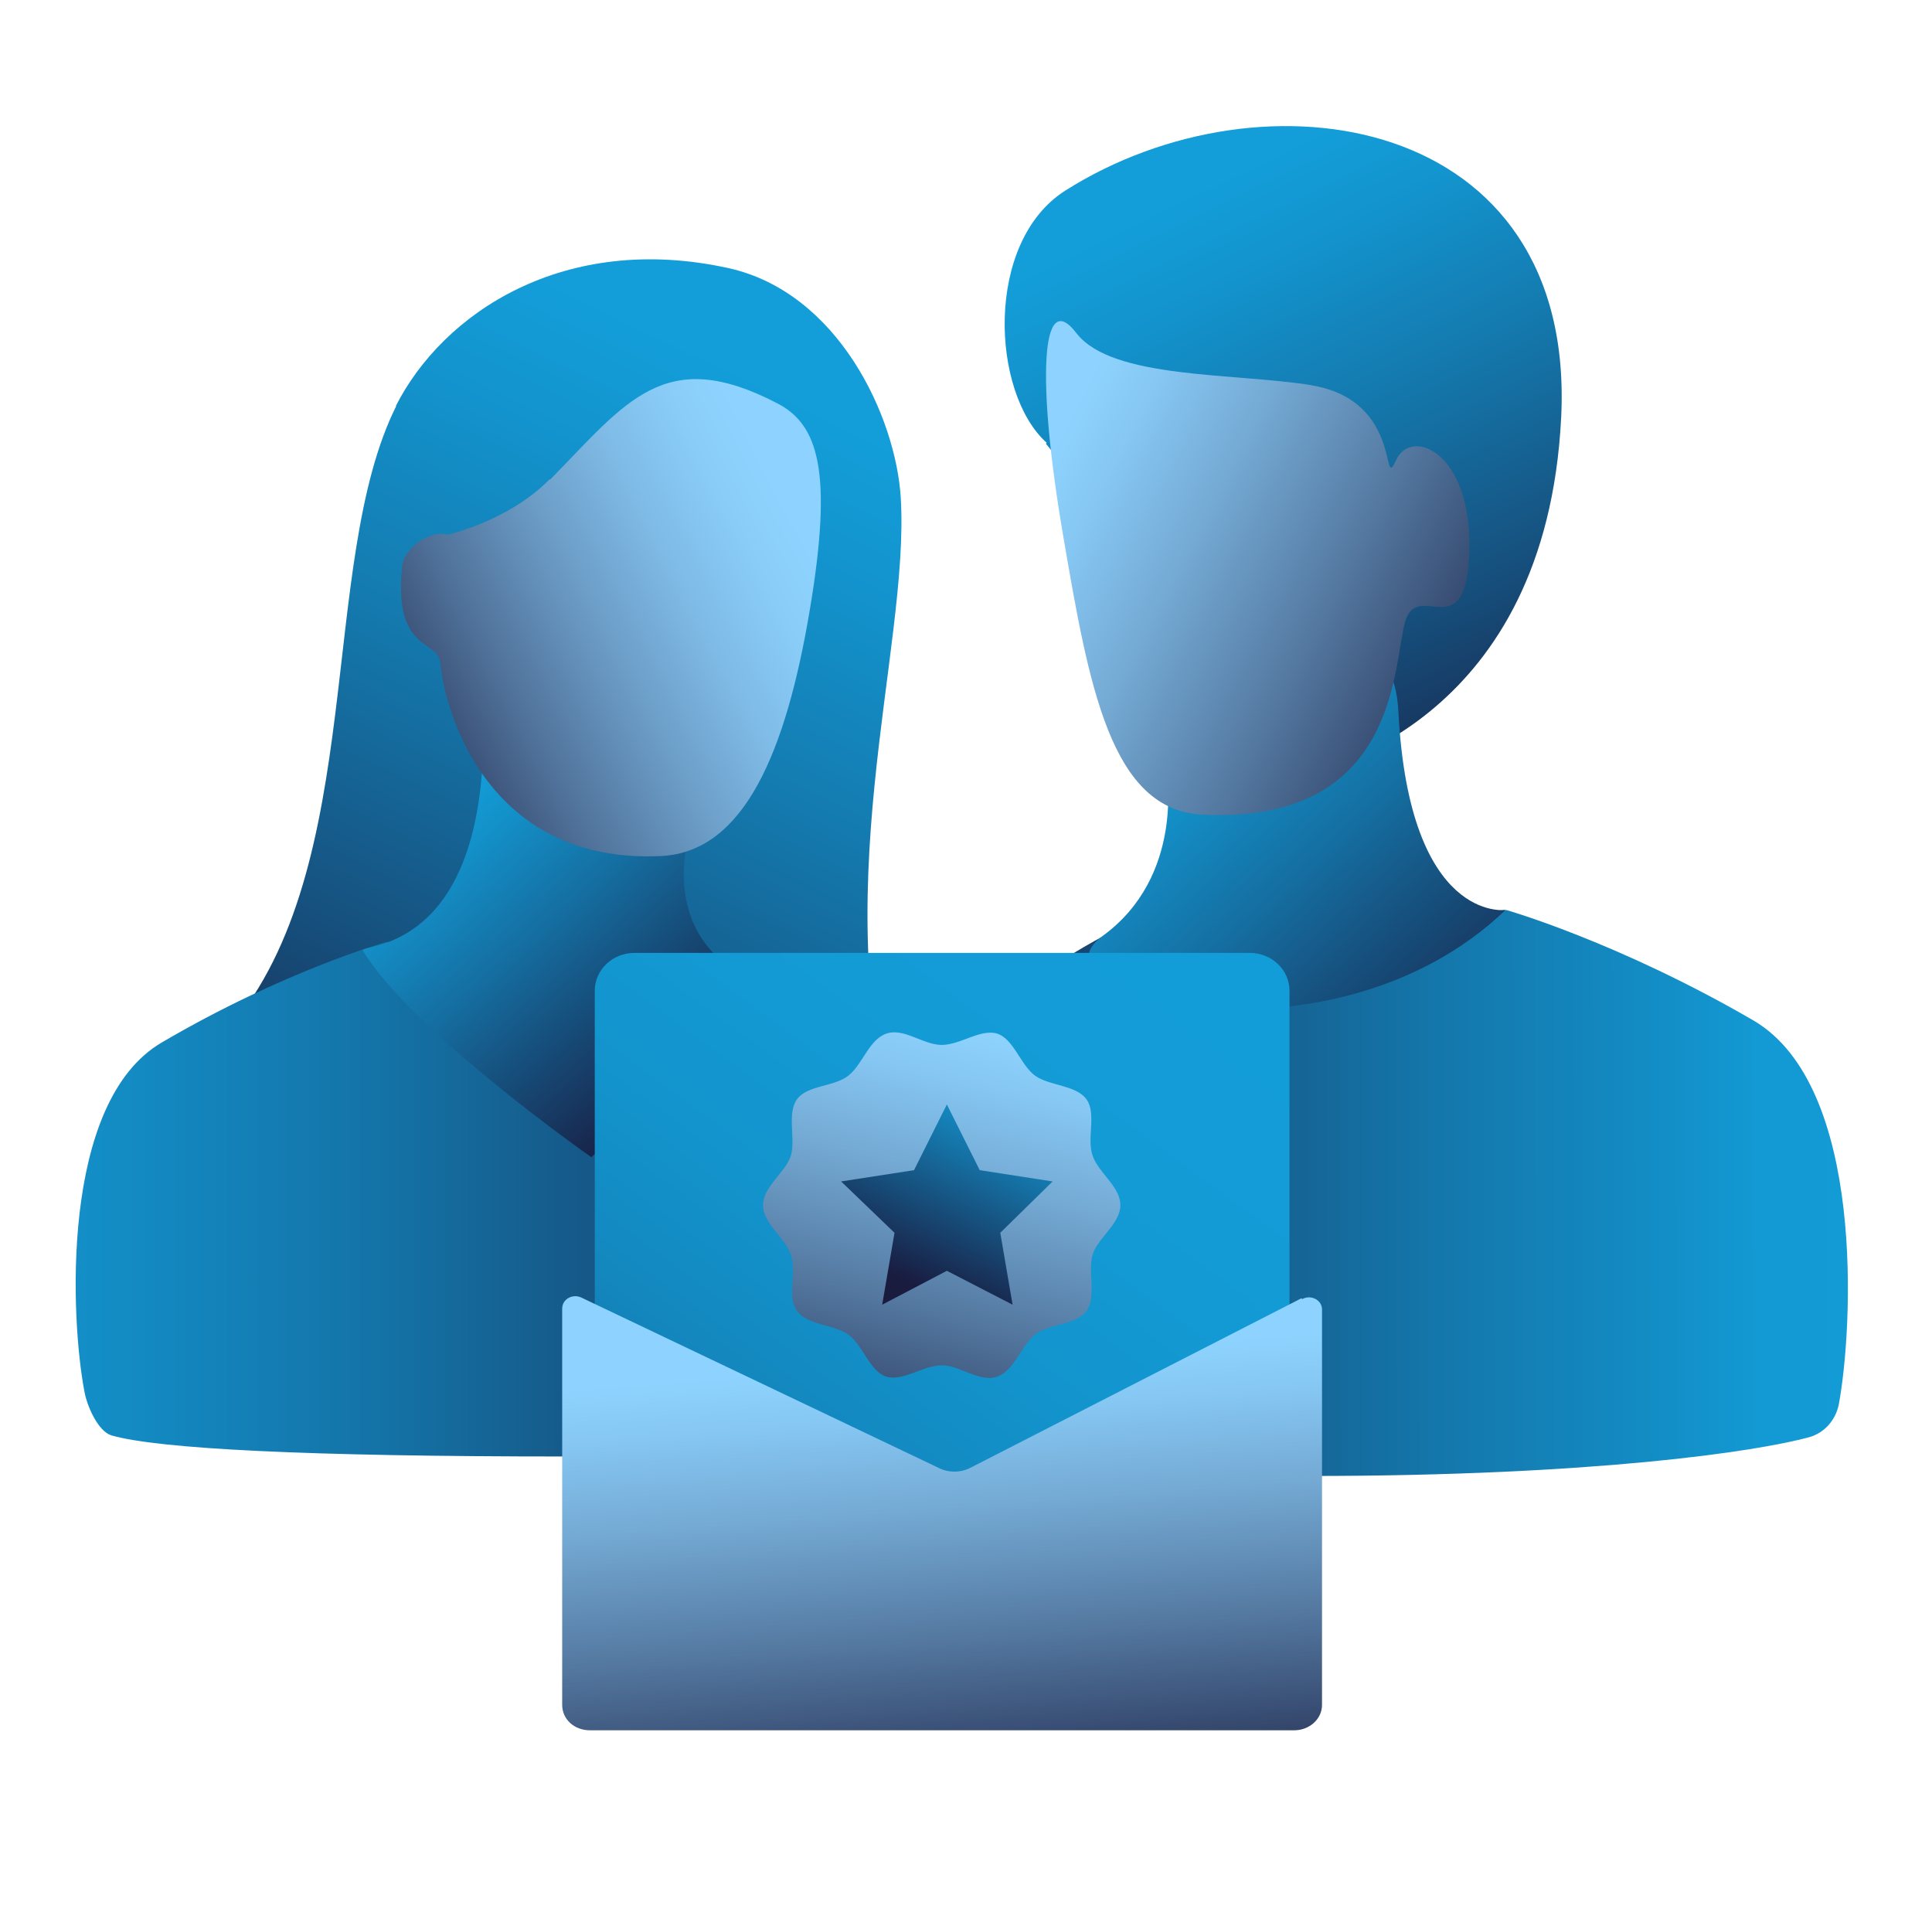
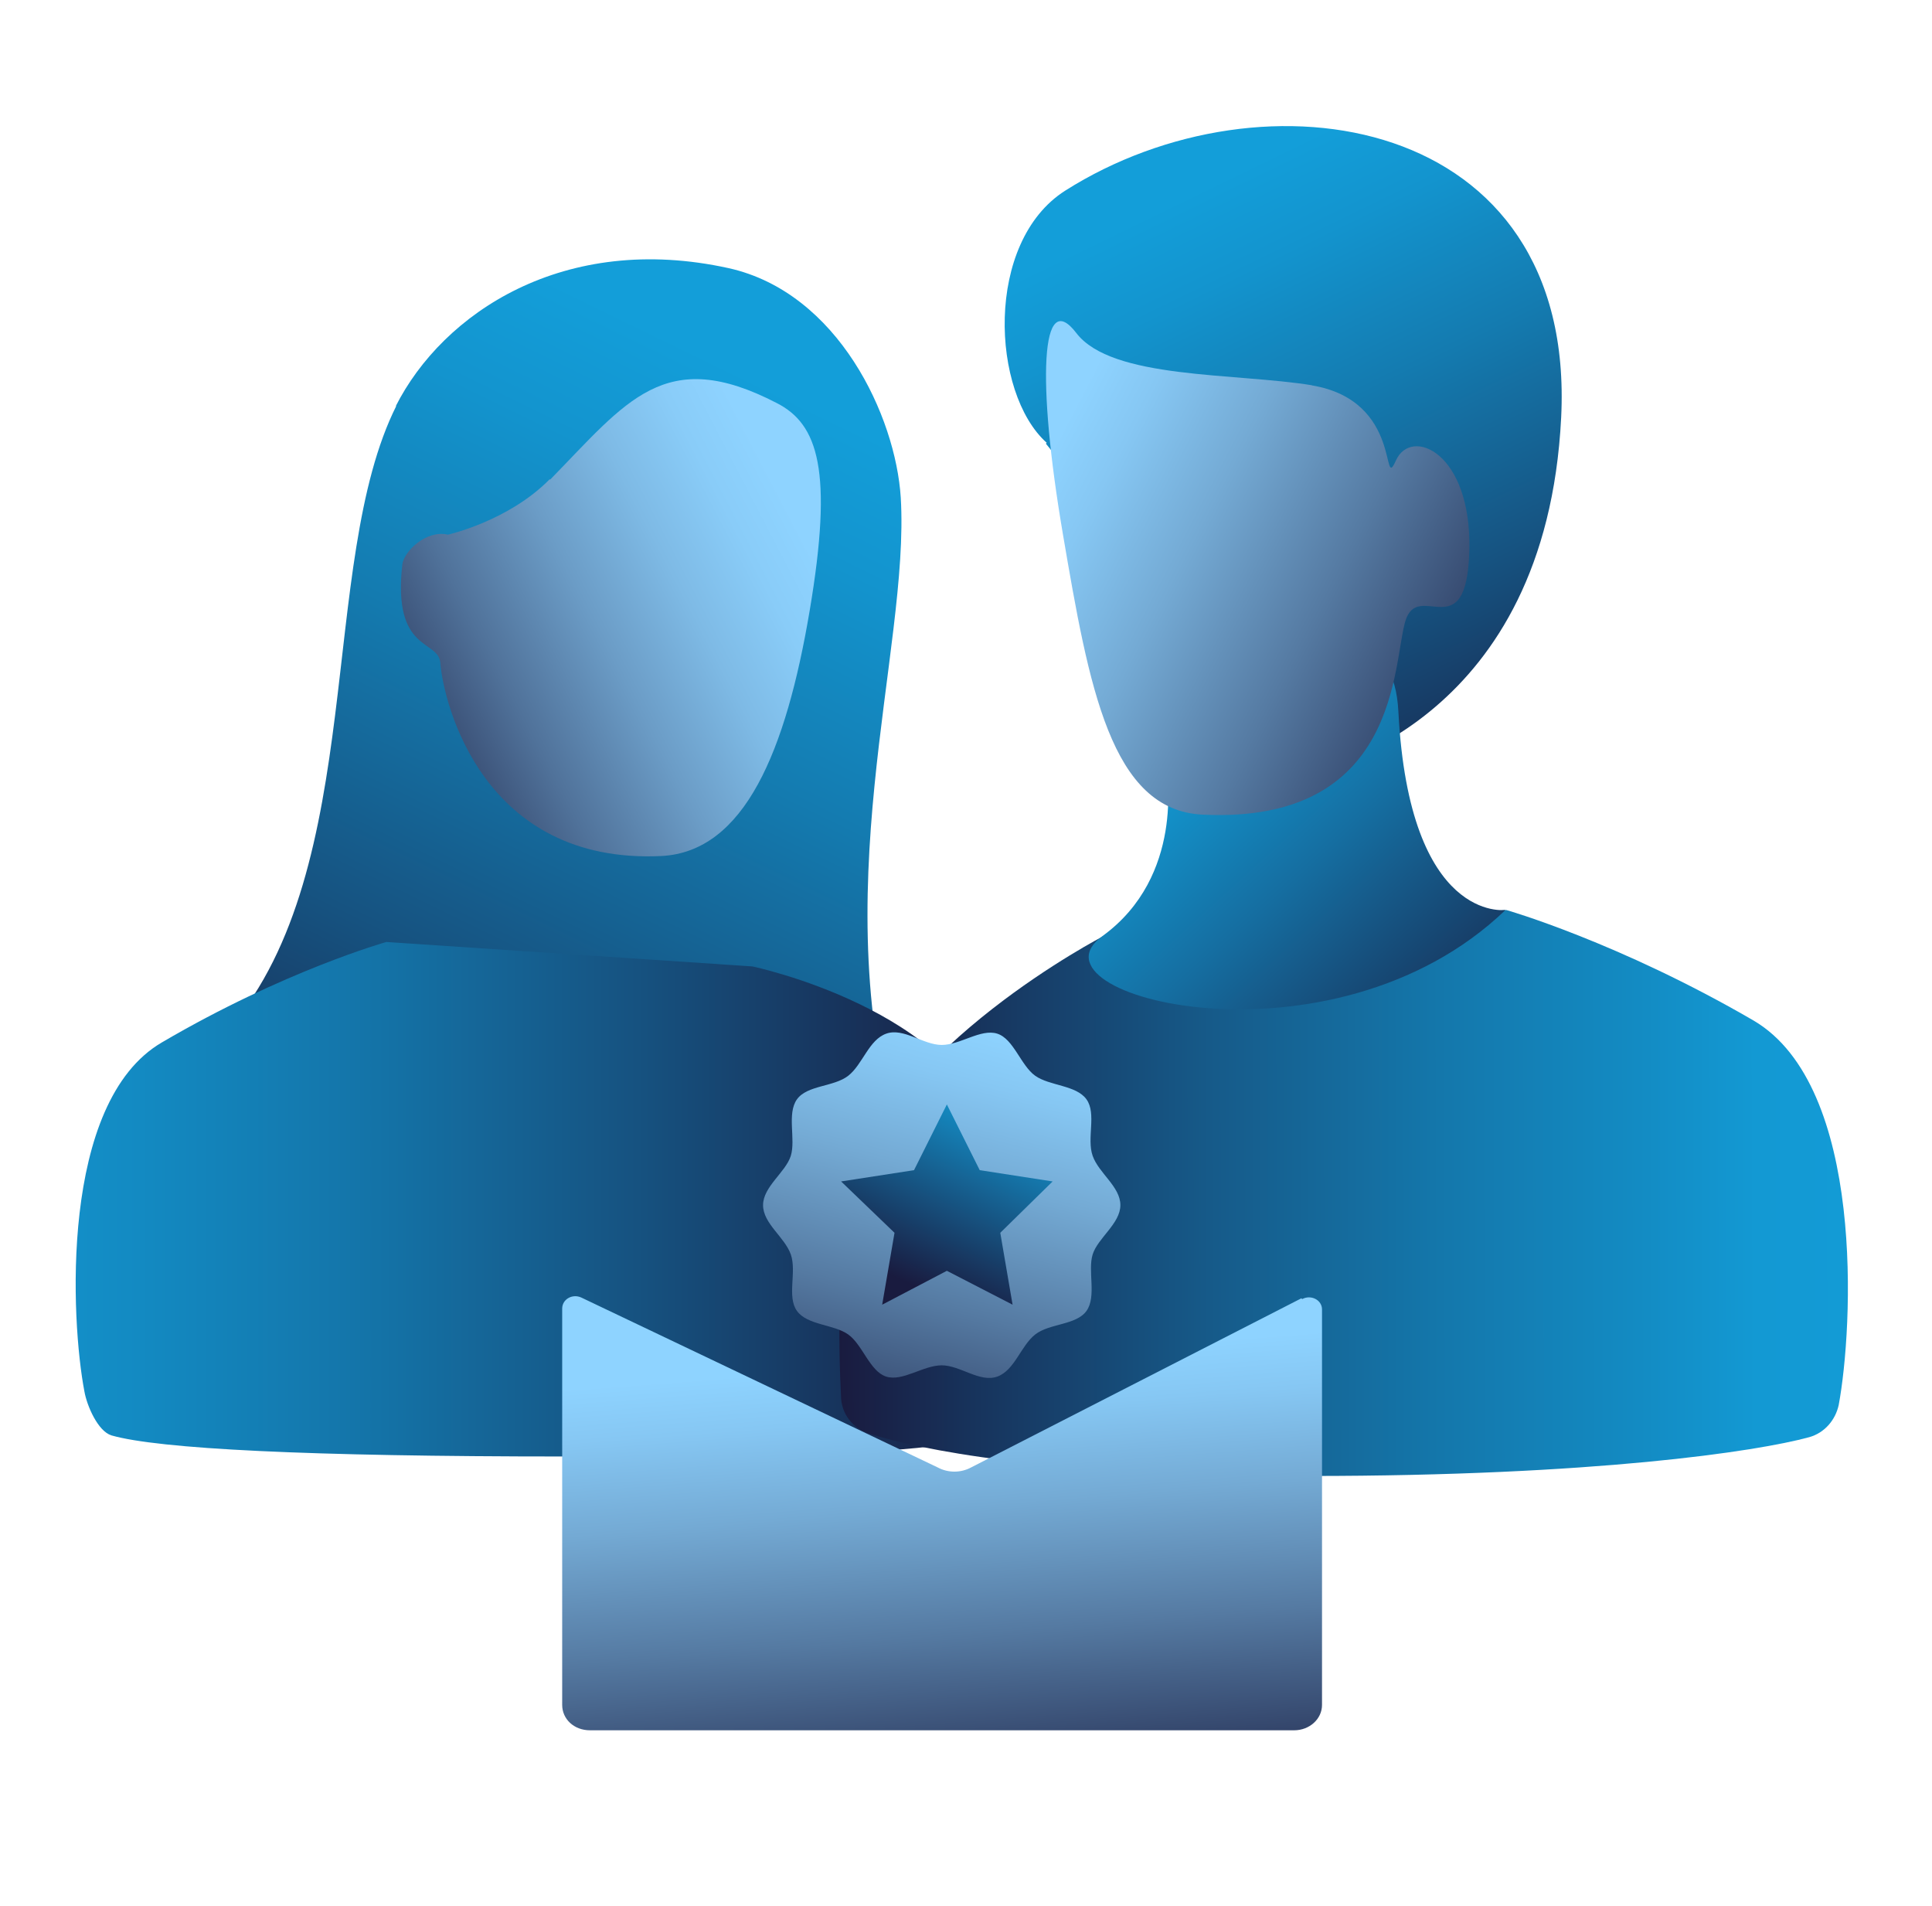
<svg xmlns="http://www.w3.org/2000/svg" width="73" height="72" viewBox="0 0 73 72" fill="none">
  <path d="M14.947 15.357C16.732 11.82 21.32 8.761 27.534 10.131C31.677 11.055 33.843 15.739 34.035 18.799C34.385 24.598 31.039 33.839 34.035 43.335C35.437 47.828 3.635 44.737 8.67 38.842C13.896 32.724 11.984 21.284 14.979 15.325L14.947 15.357Z" fill="url(#paint0_linear_7410_7988)" />
  <path d="M28.427 36.511C28.427 36.511 36.202 38.136 37.477 43.011C38.019 45.019 37.604 50.149 37.413 51.774C37.318 52.635 37.286 54.196 36.425 54.419C34.736 54.865 30.562 55.025 21.353 55.025C11.602 55.025 5.994 54.738 4.21 54.228C3.7 54.069 3.285 53.113 3.19 52.571C2.68 49.926 2.234 41.641 6.121 39.379C10.742 36.67 14.598 35.587 14.598 35.587L28.427 36.511Z" fill="url(#paint1_linear_7410_7988)" />
-   <path d="M26.231 30.875C26.231 30.875 24.733 34.476 27.569 36.547C29.131 37.694 22.343 43.717 22.343 43.717C22.343 43.717 15.556 38.969 13.708 35.91C13.644 35.655 17.818 36.005 18.233 28.836C18.551 23.132 26.199 30.907 26.199 30.907L26.231 30.875Z" fill="url(#paint2_linear_7410_7988)" />
  <path d="M20.779 18.128C23.679 15.165 25.113 13.03 29.351 15.228C30.913 16.025 31.486 17.777 30.594 23.067C29.702 28.357 28.14 32.181 24.986 32.34C18.262 32.659 16.764 26.604 16.637 25.043C16.573 24.151 14.821 24.66 15.203 21.315C15.267 20.837 16.095 20.008 16.924 20.199C16.924 20.199 19.218 19.689 20.779 18.096V18.128Z" fill="url(#paint3_linear_7410_7988)" />
  <path d="M39.55 16.729C37.447 14.848 37.192 9.145 40.251 7.201C47.739 2.453 59.561 4.301 58.988 15.773C58.414 27.244 50.002 28.933 49.842 29.156C49.683 29.379 39.518 16.76 39.518 16.76L39.55 16.729Z" fill="url(#paint4_linear_7410_7988)" />
  <path d="M41.688 35.368C41.688 35.368 33.626 39.542 32.192 44.927C31.618 47.126 31.682 50.918 31.778 52.734C31.778 53.403 32.224 53.977 32.861 54.168C34.709 54.742 39.361 55.761 49.495 55.761C60.233 55.761 66.383 54.837 68.359 54.296C68.933 54.136 69.347 53.658 69.474 53.085C70.016 50.185 70.494 41.04 66.256 38.554C61.157 35.591 56.919 34.38 56.919 34.38L41.688 35.368Z" fill="url(#paint5_linear_7410_7988)" />
  <path d="M44.075 29.152C44.075 29.152 44.776 33.104 41.653 35.366C38.53 37.629 50.321 40.688 56.885 34.378C56.885 34.378 53.252 34.888 52.838 26.89C52.519 20.613 44.075 29.152 44.075 29.152Z" fill="url(#paint6_linear_7410_7988)" />
  <path d="M49.591 14.558C46.659 14.08 42.007 14.335 40.669 12.582C39.33 10.83 39.171 14.367 40.159 20.166C41.147 25.966 41.975 30.618 45.449 30.777C52.873 31.128 52.618 25.105 53.096 23.48C53.574 21.855 55.422 24.532 55.518 20.803C55.614 17.075 53.319 16.119 52.746 17.394C52.172 18.668 53.032 15.131 49.559 14.558H49.591Z" fill="url(#paint7_linear_7410_7988)" />
-   <path d="M47.223 36H23.973C23.144 36 22.473 36.64 22.473 37.429V63.071C22.473 63.86 23.144 64.5 23.973 64.5H47.223C48.051 64.5 48.723 63.86 48.723 63.071V37.429C48.723 36.64 48.051 36 47.223 36Z" fill="url(#paint8_linear_7410_7988)" />
  <path d="M42.333 45.529C42.333 46.227 41.48 46.77 41.286 47.391C41.092 48.012 41.441 48.982 41.053 49.525C40.665 50.068 39.656 49.991 39.113 50.417C38.57 50.844 38.337 51.775 37.678 52.008C37.018 52.241 36.281 51.581 35.583 51.581C34.884 51.581 34.108 52.202 33.488 52.008C32.867 51.814 32.595 50.805 32.052 50.417C31.509 50.029 30.5 50.068 30.112 49.525C29.724 48.982 30.112 48.051 29.88 47.391C29.647 46.732 28.832 46.227 28.832 45.529C28.832 44.831 29.686 44.287 29.88 43.667C30.073 43.046 29.724 42.076 30.112 41.533C30.5 40.99 31.509 41.067 32.052 40.64C32.595 40.214 32.828 39.282 33.488 39.05C34.147 38.817 34.884 39.477 35.583 39.477C36.281 39.477 37.057 38.856 37.678 39.05C38.298 39.244 38.57 40.252 39.113 40.64C39.656 41.028 40.665 40.99 41.053 41.533C41.441 42.076 41.053 43.007 41.286 43.667C41.519 44.326 42.333 44.831 42.333 45.529Z" fill="url(#paint9_linear_7410_7988)" />
  <path d="M35.777 41.725L37.019 44.208L39.773 44.634L37.795 46.574L38.26 49.29L35.777 48.01L33.333 49.29L33.799 46.574L31.781 44.634L34.536 44.208L35.777 41.725Z" fill="url(#paint10_linear_7410_7988)" />
  <path d="M49.172 49.049L36.692 55.439C36.302 55.649 35.822 55.649 35.432 55.439L21.962 49.019C21.632 48.869 21.242 49.079 21.242 49.439V64.409C21.242 64.949 21.692 65.369 22.292 65.369H48.902C49.472 65.369 49.952 64.949 49.952 64.409V49.469C49.952 49.109 49.532 48.899 49.202 49.079L49.172 49.049Z" fill="url(#paint11_linear_7410_7988)" />
  <defs>
    <linearGradient id="paint0_linear_7410_7988" x1="31.294" y1="15.644" x2="13.195" y2="52.799" gradientUnits="userSpaceOnUse">
      <stop stop-color="#139ED9" />
      <stop offset="0.12" stop-color="#1394CE" />
      <stop offset="0.33" stop-color="#147BB0" />
      <stop offset="0.6" stop-color="#165381" />
      <stop offset="0.93" stop-color="#191B3F" />
    </linearGradient>
    <linearGradient id="paint1_linear_7410_7988" x1="-8.669" y1="45" x2="37.831" y2="45" gradientUnits="userSpaceOnUse">
      <stop stop-color="#139ED9" />
      <stop offset="0.13" stop-color="#1398D3" />
      <stop offset="0.3" stop-color="#138AC2" />
      <stop offset="0.5" stop-color="#1472A6" />
      <stop offset="0.71" stop-color="#16517F" />
      <stop offset="0.94" stop-color="#18274D" />
      <stop offset="1" stop-color="#191B3F" />
    </linearGradient>
    <linearGradient id="paint2_linear_7410_7988" x1="16.833" y1="30" x2="27.333" y2="42" gradientUnits="userSpaceOnUse">
      <stop stop-color="#139ED9" />
      <stop offset="0.13" stop-color="#1391C9" />
      <stop offset="0.39" stop-color="#156EA1" />
      <stop offset="0.75" stop-color="#173861" />
      <stop offset="0.93" stop-color="#191B3F" />
    </linearGradient>
    <linearGradient id="paint3_linear_7410_7988" x1="30.594" y1="20.709" x2="13.45" y2="29.631" gradientUnits="userSpaceOnUse">
      <stop stop-color="#8ED3FF" />
      <stop offset="0.11" stop-color="#89CCF8" />
      <stop offset="0.26" stop-color="#7EBAE5" />
      <stop offset="0.44" stop-color="#6B9CC6" />
      <stop offset="0.65" stop-color="#50729A" />
      <stop offset="0.87" stop-color="#2F3E63" />
      <stop offset="1" stop-color="#191B3F" />
    </linearGradient>
    <linearGradient id="paint4_linear_7410_7988" x1="45.541" y1="7.041" x2="57.394" y2="31.418" gradientUnits="userSpaceOnUse">
      <stop stop-color="#139ED9" />
      <stop offset="0.13" stop-color="#1394CE" />
      <stop offset="0.35" stop-color="#147BB0" />
      <stop offset="0.64" stop-color="#165381" />
      <stop offset="0.99" stop-color="#181C40" />
      <stop offset="1" stop-color="#191B3F" />
    </linearGradient>
    <linearGradient id="paint5_linear_7410_7988" x1="31.714" y1="45.055" x2="75.332" y2="45" gradientUnits="userSpaceOnUse">
      <stop stop-color="#191B3F" />
      <stop offset="0.12" stop-color="#17345D" />
      <stop offset="0.32" stop-color="#165A89" />
      <stop offset="0.52" stop-color="#1477AB" />
      <stop offset="0.7" stop-color="#138CC4" />
      <stop offset="0.794" stop-color="#1399D3" />
      <stop offset="1" stop-color="#139ED9" />
    </linearGradient>
    <linearGradient id="paint6_linear_7410_7988" x1="43.693" y1="27.4" x2="56.12" y2="41.07" gradientUnits="userSpaceOnUse">
      <stop stop-color="#139ED9" />
      <stop offset="0.14" stop-color="#1391C9" />
      <stop offset="0.42" stop-color="#156EA1" />
      <stop offset="0.81" stop-color="#173861" />
      <stop offset="1" stop-color="#191B3F" />
    </linearGradient>
    <linearGradient id="paint7_linear_7410_7988" x1="39.044" y1="18.318" x2="57.685" y2="28.005" gradientUnits="userSpaceOnUse">
      <stop stop-color="#8ED3FF" />
      <stop offset="0.11" stop-color="#86C7F3" />
      <stop offset="0.3" stop-color="#74AAD4" />
      <stop offset="0.56" stop-color="#557AA2" />
      <stop offset="0.87" stop-color="#2B385D" />
      <stop offset="1" stop-color="#191B3F" />
    </linearGradient>
    <linearGradient id="paint8_linear_7410_7988" x1="48.753" y1="33.999" x2="20.204" y2="72.752" gradientUnits="userSpaceOnUse">
      <stop stop-color="#139ED9" />
      <stop offset="0.26" stop-color="#139BD6" />
      <stop offset="0.42" stop-color="#1394CD" />
      <stop offset="0.55" stop-color="#1388BF" />
      <stop offset="0.67" stop-color="#1476AB" />
      <stop offset="0.78" stop-color="#156090" />
      <stop offset="0.88" stop-color="#17446F" />
      <stop offset="0.98" stop-color="#18244A" />
      <stop offset="1" stop-color="#191B3F" />
    </linearGradient>
    <linearGradient id="paint9_linear_7410_7988" x1="37.29" y1="38.856" x2="32.595" y2="57.246" gradientUnits="userSpaceOnUse">
      <stop stop-color="#8ED3FF" />
      <stop offset="0.11" stop-color="#86C7F3" />
      <stop offset="0.3" stop-color="#74AAD4" />
      <stop offset="0.56" stop-color="#557AA2" />
      <stop offset="0.87" stop-color="#2B385D" />
      <stop offset="1" stop-color="#191B3F" />
    </linearGradient>
    <linearGradient id="paint10_linear_7410_7988" x1="37.756" y1="41.22" x2="34.303" y2="48.475" gradientUnits="userSpaceOnUse">
      <stop stop-color="#139ED9" />
      <stop offset="1" stop-color="#191B3F" />
    </linearGradient>
    <linearGradient id="paint11_linear_7410_7988" x1="35.162" y1="51.419" x2="36.572" y2="69.839" gradientUnits="userSpaceOnUse">
      <stop stop-color="#8ED3FF" />
      <stop offset="0.11" stop-color="#86C7F3" />
      <stop offset="0.3" stop-color="#74AAD4" />
      <stop offset="0.56" stop-color="#557AA2" />
      <stop offset="0.87" stop-color="#2B385D" />
      <stop offset="1" stop-color="#191B3F" />
    </linearGradient>
  </defs>
</svg>